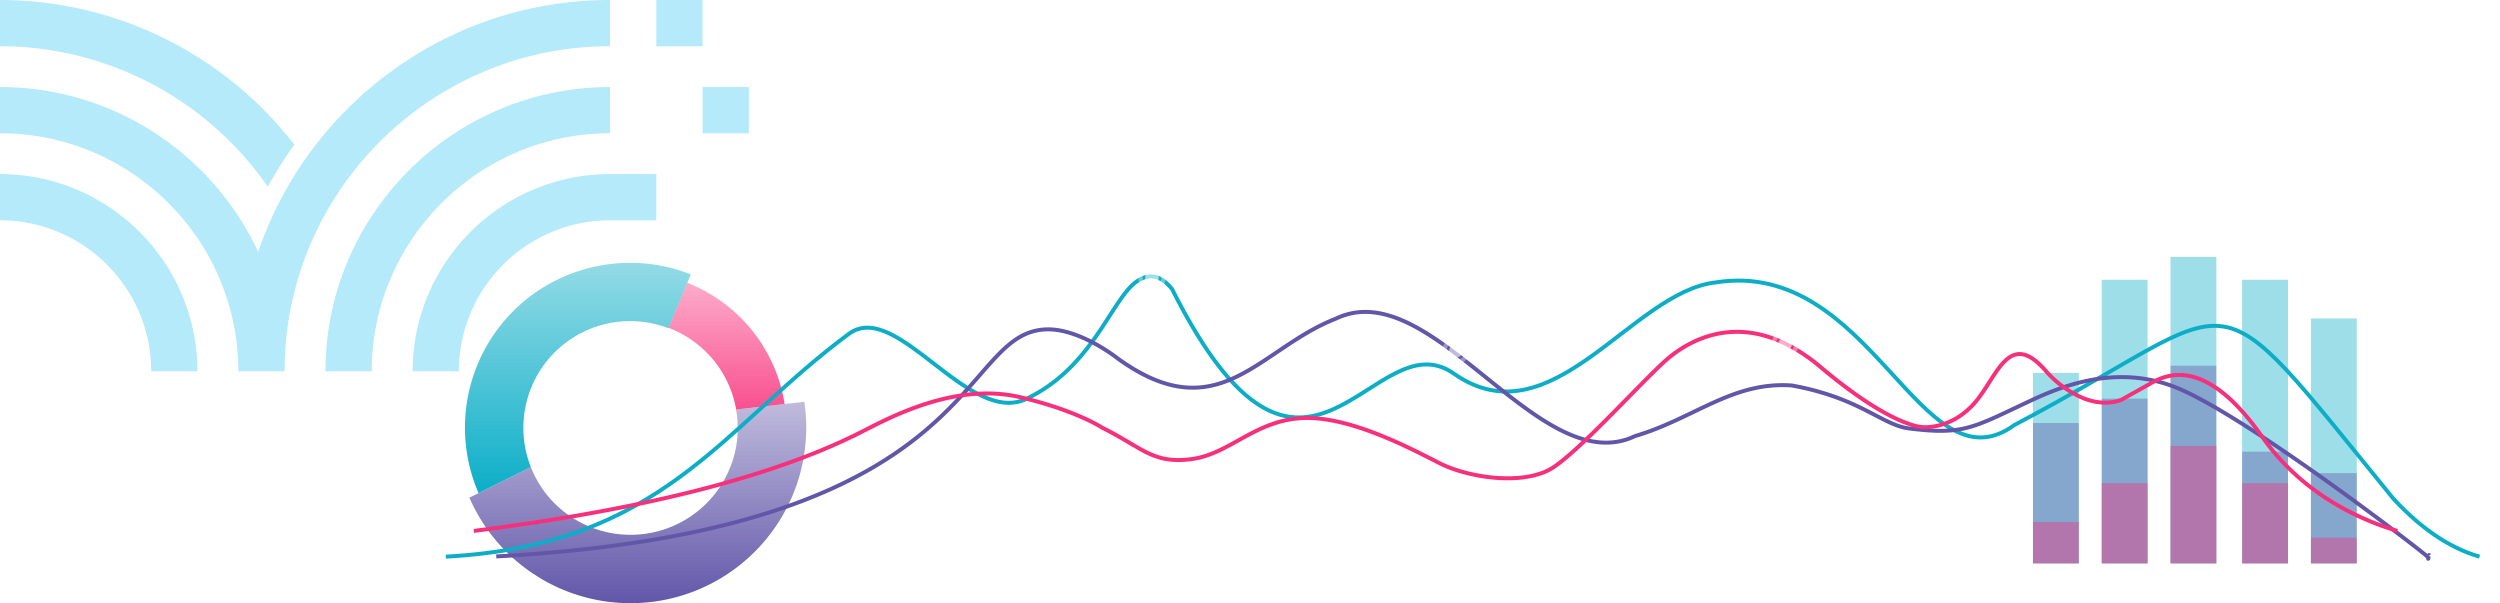
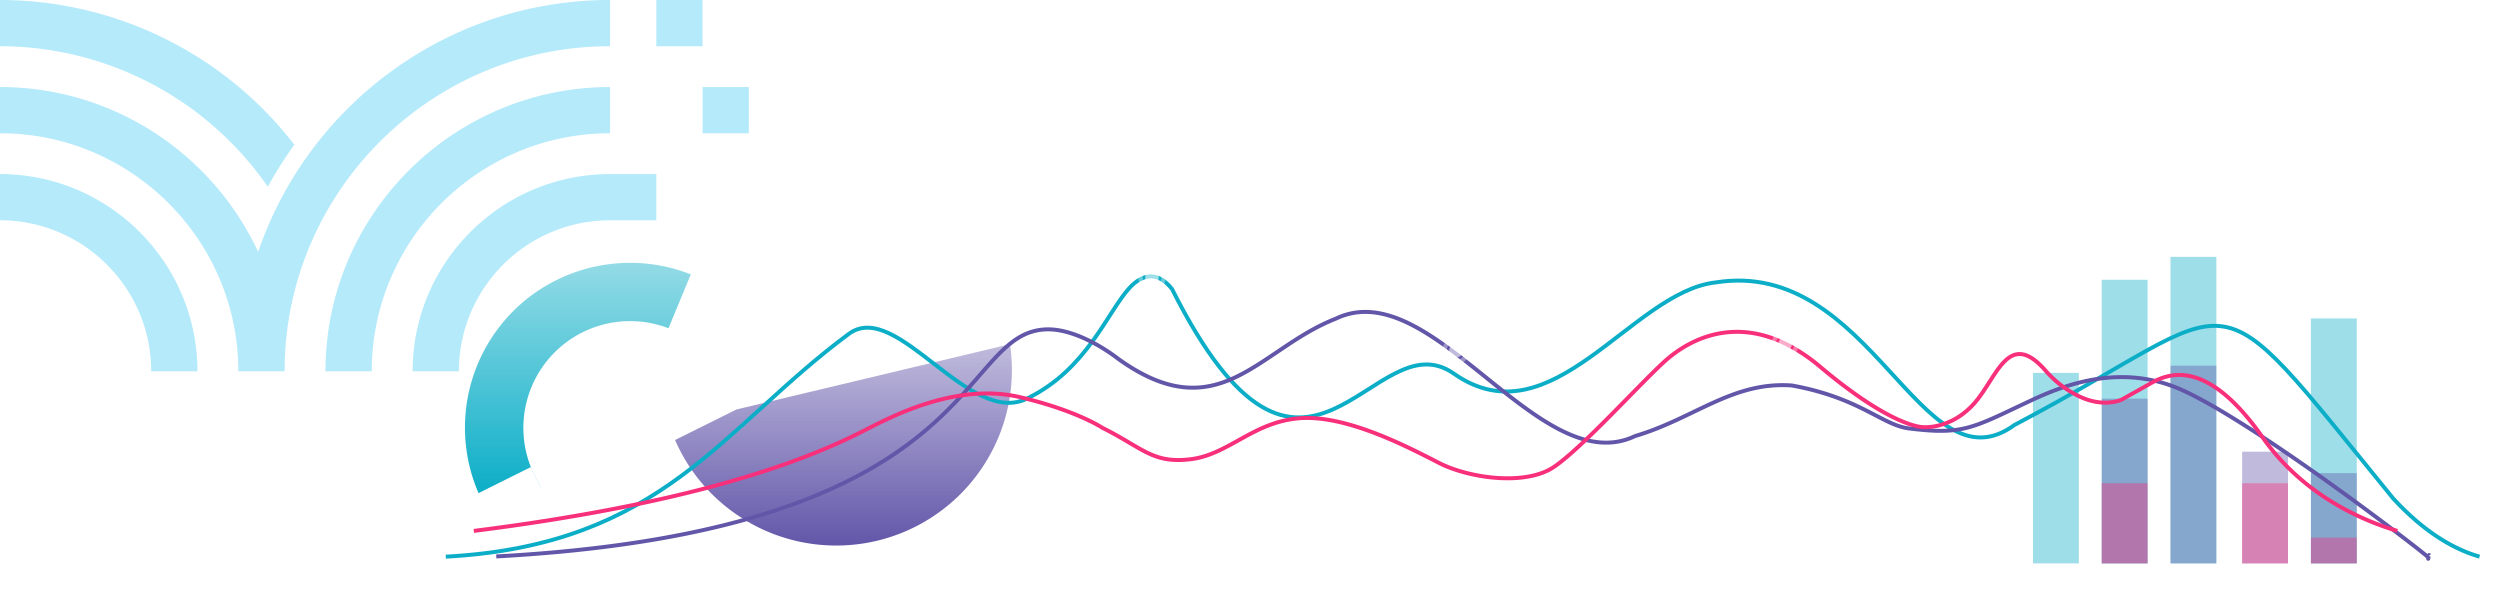
<svg xmlns="http://www.w3.org/2000/svg" width="1883.731" height="454.497" viewBox="0 0 1883.731 454.497">
  <defs>
    <linearGradient id="linear-gradient" x1="0.5" y1="1" x2="0.5" gradientUnits="objectBoundingBox">
      <stop offset="0" stop-color="#6256a9" />
      <stop offset="1" stop-color="#6256a9" stop-opacity="0.4" />
    </linearGradient>
    <linearGradient id="linear-gradient-2" x1="0.5" y1="1" x2="0.5" gradientUnits="objectBoundingBox">
      <stop offset="0" stop-color="#0caec7" />
      <stop offset="1" stop-color="#0caec7" stop-opacity="0.4" />
    </linearGradient>
    <linearGradient id="linear-gradient-3" x1="0.5" y1="1" x2="0.5" gradientUnits="objectBoundingBox">
      <stop offset="0" stop-color="#f82f7a" />
      <stop offset="1" stop-color="#f82f7a" stop-opacity="0.4" />
    </linearGradient>
    <filter id="_3_trace" x="320.812" y="191.751" width="1562.919" height="244.189" filterUnits="userSpaceOnUse">
      <feOffset input="SourceAlpha" />
      <feGaussianBlur stdDeviation="5" result="blur" />
      <feFlood flood-opacity="0.102" />
      <feComposite operator="in" in2="blur" />
      <feComposite in="SourceGraphic" />
    </filter>
    <filter id="_2_trace" x="358.829" y="218.62" width="1487.935" height="218.959" filterUnits="userSpaceOnUse">
      <feOffset input="SourceAlpha" />
      <feGaussianBlur stdDeviation="5" result="blur-2" />
      <feFlood flood-opacity="0.102" />
      <feComposite operator="in" in2="blur-2" />
      <feComposite in="SourceGraphic" />
    </filter>
    <filter id="_1_trace" x="341.814" y="233.519" width="1479.987" height="183.015" filterUnits="userSpaceOnUse">
      <feOffset input="SourceAlpha" />
      <feGaussianBlur stdDeviation="5" result="blur-3" />
      <feFlood flood-opacity="0.102" />
      <feComposite operator="in" in2="blur-3" />
      <feComposite in="SourceGraphic" />
    </filter>
  </defs>
  <g id="Groupe_1111" data-name="Groupe 1111" transform="translate(387 -584.25)">
    <path id="shape" d="M-75.9,862.984c0-81.923,66.738-148.578,148.773-148.578v0H107.73v34.826H72.872v.009c-62.807,0-113.9,51.021-113.9,113.748Zm-65.671,0c0-118.079,96.2-214.151,214.444-214.151v34.831c-99.016,0-179.573,80.438-179.573,179.321Zm-65.665,0c0-98.883-80.556-179.321-179.572-179.321V648.833c86.072,0,160.415,50.931,194.525,124.174C-154.676,662.785-50.062,583.25,72.872,583.25v34.832c-135.225,0-245.238,109.864-245.238,244.9Zm-65.67,0c0-62.727-51.1-113.748-113.9-113.748v-34.83c82.034,0,148.773,66.656,148.773,148.578Zm-113.9-244.9V583.25A280.5,280.5,0,0,1-165.017,692.281a293.207,293.207,0,0,0-20.011,31.706A245.535,245.535,0,0,0-386.809,618.081Zm529.4,65.574V648.833h34.861v34.823ZM107.73,618.087V583.262h34.857v34.825Z" transform="translate(-0.191 1.001)" fill="#0bbbef" opacity="0.302" />
    <g id="graph_app_targeted" data-name="graph app targeted" transform="translate(-51.108 777.784)">
      <g id="level" transform="translate(50.917 -777)">
        <rect id="Rectangle_23" data-name="Rectangle 23" width="34.55" height="213.72" transform="translate(1196.83 794.27)" fill="#0caec7" opacity="0.4" />
        <rect id="Rectangle_23-2" data-name="Rectangle 23" width="34.55" height="124.13" transform="translate(1196.83 883.86)" fill="#6256a9" opacity="0.4" />
        <rect id="Rectangle_23-3" data-name="Rectangle 23" width="34.55" height="60.45" transform="translate(1196.83 947.55)" fill="#f82f7a" opacity="0.4" />
        <rect id="Rectangle_23_copie" data-name="Rectangle 23 copie" width="34.55" height="230.99" transform="translate(1248.65 777)" fill="#0caec7" opacity="0.4" />
        <rect id="Rectangle_23_copie-2" data-name="Rectangle 23 copie" width="34.55" height="148.97" transform="translate(1248.65 859.01)" fill="#6256a9" opacity="0.4" />
-         <rect id="Rectangle_23_copie-3" data-name="Rectangle 23 copie" width="34.55" height="88.52" transform="translate(1248.65 919.47)" fill="#f82f7a" opacity="0.4" />
-         <rect id="Rectangle_23_copie_4" data-name="Rectangle 23 copie 4" width="34.55" height="213.72" transform="translate(1302.63 794.27)" fill="#0caec7" opacity="0.4" />
        <rect id="Rectangle_23_copie_4-2" data-name="Rectangle 23 copie 4" width="34.55" height="84.19" transform="translate(1302.63 923.8)" fill="#6256a9" opacity="0.4" />
        <rect id="Rectangle_23_copie_4-3" data-name="Rectangle 23 copie 4" width="34.55" height="60.45" transform="translate(1302.63 947.55)" fill="#f82f7a" opacity="0.4" />
        <rect id="Rectangle_23_copie_4-4" data-name="Rectangle 23 copie 4" width="34.55" height="184.57" transform="translate(1354.45 823.41)" fill="#0caec7" opacity="0.4" />
        <rect id="Rectangle_23_copie_4-5" data-name="Rectangle 23 copie 4" width="34.55" height="68.01" transform="translate(1354.45 939.98)" fill="#6256a9" opacity="0.4" />
        <rect id="Rectangle_23_copie_4-6" data-name="Rectangle 23 copie 4" width="34.55" height="19.43" transform="translate(1354.45 988.56)" fill="#f82f7a" opacity="0.4" />
        <rect id="Rectangle_23_copie_2" data-name="Rectangle 23 copie 2" width="34.55" height="143.56" transform="translate(1145.01 864.43)" fill="#0caec7" opacity="0.4" />
-         <rect id="Rectangle_23_copie_2-2" data-name="Rectangle 23 copie 2" width="34.55" height="105.78" transform="translate(1145.01 902.21)" fill="#6256a9" opacity="0.4" />
-         <rect id="Rectangle_23_copie_2-3" data-name="Rectangle 23 copie 2" width="34.55" height="31.18" transform="translate(1145.01 976.81)" fill="#f82f7a" opacity="0.4" />
      </g>
-       <path id="graph" d="M168.068,892.016A80.92,80.92,0,0,1,13.1,935.448l-46.217,22.993a131.756,131.756,0,0,0,47.326,56.805l5.308,3.392c.85.516,1.677,1.055,2.542,1.555a132.377,132.377,0,0,0,197.2-133.97Z" transform="translate(50.917 -777)" fill="url(#linear-gradient)" />
+       <path id="graph" d="M168.068,892.016l-46.217,22.993a131.756,131.756,0,0,0,47.326,56.805l5.308,3.392c.85.516,1.677,1.055,2.542,1.555a132.377,132.377,0,0,0,197.2-133.97Z" transform="translate(50.917 -777)" fill="url(#linear-gradient)" />
      <path id="graph-2" data-name="graph" d="M116.895,830.8A80.426,80.426,0,0,0,21.065,950.467l-.055.038A81.213,81.213,0,0,1,13.1,935.448l-39.331,19.567a124.046,124.046,0,0,1,6.406-111.382c31.211-54.06,96.989-75.75,153.517-53.423Z" transform="translate(50.917 -777)" fill="url(#linear-gradient-2)" />
-       <path id="graph-3" data-name="graph" d="M166.732,925.408c-.084.331-.162.662-.25.992C166.568,926.07,166.65,925.74,166.732,925.408Zm37.656-37.5-36.32,4.11a80.761,80.761,0,0,1-.828,31.285,80.807,80.807,0,0,0-50.221-92.806l14.038-33.922a117.64,117.64,0,0,1,73.33,91.334Z" transform="translate(50.917 -777)" fill="url(#linear-gradient-3)" />
      <g transform="matrix(1, 0, 0, 1, -335.89, -193.53)" filter="url(#_3_trace)">
        <path id="_3_trace-2" data-name="3 trace" d="M1481.507,1002.909c-19.5-5.61-41.664-18.449-65.063-43.843-145.379-178.235-106.167-149.51-285.32-55.415-70.556,51.614-107.529-126.051-225.174-107.387-63.281,7.013-123.634,120.514-197.341,68.7-60.891-42.8-111.791,136.269-212.315-63.741-11.58-14.628-23.378-10.422-32.361-.481-16.343,18.087-32.04,61.109-76.16,82.648-43.859,23.315-98.8-75.114-134.97-48.363-96,71-140.355,159.1-303.721,167.879" transform="translate(386.81 -583.47)" fill="none" stroke="#0caec7" stroke-width="3" />
      </g>
      <g transform="matrix(1, 0, 0, 1, -335.89, -193.53)" filter="url(#_2_trace)">
        <path id="_2_trace-2" data-name="2 trace" d="M1443.672,1001.823c-.545-.9-.751,3.088-.84,2.652a10.472,10.472,0,0,1-.177-1.193c-.067-1.178-128.8-100.638-185.823-126.171-50.388-22.269-96.592.224-118.577,10.609-39.224,18.53-47.016,23.6-86.9,18.53-20.084-2.552-36.822-23.045-88.051-32.329-44.808-3.145-73.321,24.837-118.126,38.127-72.262,34.456-152.826-123.364-225.389-88.49-58.069,22.58-88.2,84.6-163.834,30.427-12.673-9.792-34.808-22.728-53.758-22.345-69.246,1.4-44.353,150.945-415.1,171.1" transform="translate(386.81 -583.47)" fill="none" stroke="#6256a9" stroke-width="3" />
      </g>
      <g transform="matrix(1, 0, 0, 1, -335.89, -193.53)" filter="url(#_1_trace)">
        <path id="_1_trace-2" data-name="1 trace" d="M1419.565,983.511c-26.166-7.759-70.837-26.74-101.58-70.587-45.914-65.483-76.06-45.244-86.726-39.227s-19.376,10.876-19.376,10.876-13.846,6.783-33.16-3.009a79.167,79.167,0,0,1-24.451-19.1c-27.26-30.847-35.973,4.107-52.407,23.67-17.938,21.354-39.782,19.168-39.782,19.168s-22.828.491-77.09-45.245-97.857-22.466-118.263-3.61-61.219,64.19-82.552,78.781-64,8.677-86.726-2.957-69.1-36.107-104.35-33.7-53.8,27.281-82.552,30.891-36.174-8.425-66.784-23.67c0,0-19.528-13.071-61.989-23.045-49.373-11.6-99.369,16-119.709,26.3-49.021,24.819-133.934,54.523-291.876,74.465" transform="translate(386.81 -583.47)" fill="none" stroke="#f82f7a" stroke-width="3" />
      </g>
      <g id="point" transform="translate(521.917 5)" opacity="0.6">
        <path id="Ellipse_6_copie" data-name="Ellipse 6 copie" d="M10.217,21A10.217,10.217,0,1,1,20.434,10.783,10.217,10.217,0,0,1,10.217,21Zm0-17.241a7.024,7.024,0,1,0,7.024,7.024A7.024,7.024,0,0,0,10.217,3.759Z" fill="rgba(255,255,255,0.6)" />
        <circle id="Ellipse_6_copie_2" data-name="Ellipse 6 copie 2" cx="5.105" cy="5.105" r="5.105" transform="translate(5.112 5.677)" fill="#fff" />
      </g>
      <g id="point-2" data-name="point" transform="translate(750.917 60)" opacity="0.6">
        <path id="Ellipse_6_copie-2" data-name="Ellipse 6 copie" d="M10.217,21A10.217,10.217,0,1,1,20.434,10.783,10.217,10.217,0,0,1,10.217,21Zm0-17.241a7.024,7.024,0,1,0,7.024,7.024A7.024,7.024,0,0,0,10.217,3.759Z" fill="rgba(255,255,255,0.6)" />
        <circle id="Ellipse_6_copie_2-2" data-name="Ellipse 6 copie 2" cx="5.105" cy="5.105" r="5.105" transform="translate(5.112 5.677)" fill="#fff" />
      </g>
      <g id="point-3" data-name="point" transform="translate(998.917 55)" opacity="0.6">
        <path id="Ellipse_6_copie-3" data-name="Ellipse 6 copie" d="M10.217,21A10.217,10.217,0,1,1,20.434,10.783,10.217,10.217,0,0,1,10.217,21Zm0-17.241a7.024,7.024,0,1,0,7.024,7.024A7.024,7.024,0,0,0,10.217,3.759Z" fill="rgba(255,255,255,0.6)" />
        <circle id="Ellipse_6_copie_2-3" data-name="Ellipse 6 copie 2" cx="5.105" cy="5.105" r="5.105" transform="translate(5.112 5.677)" fill="#fff" />
      </g>
    </g>
  </g>
</svg>